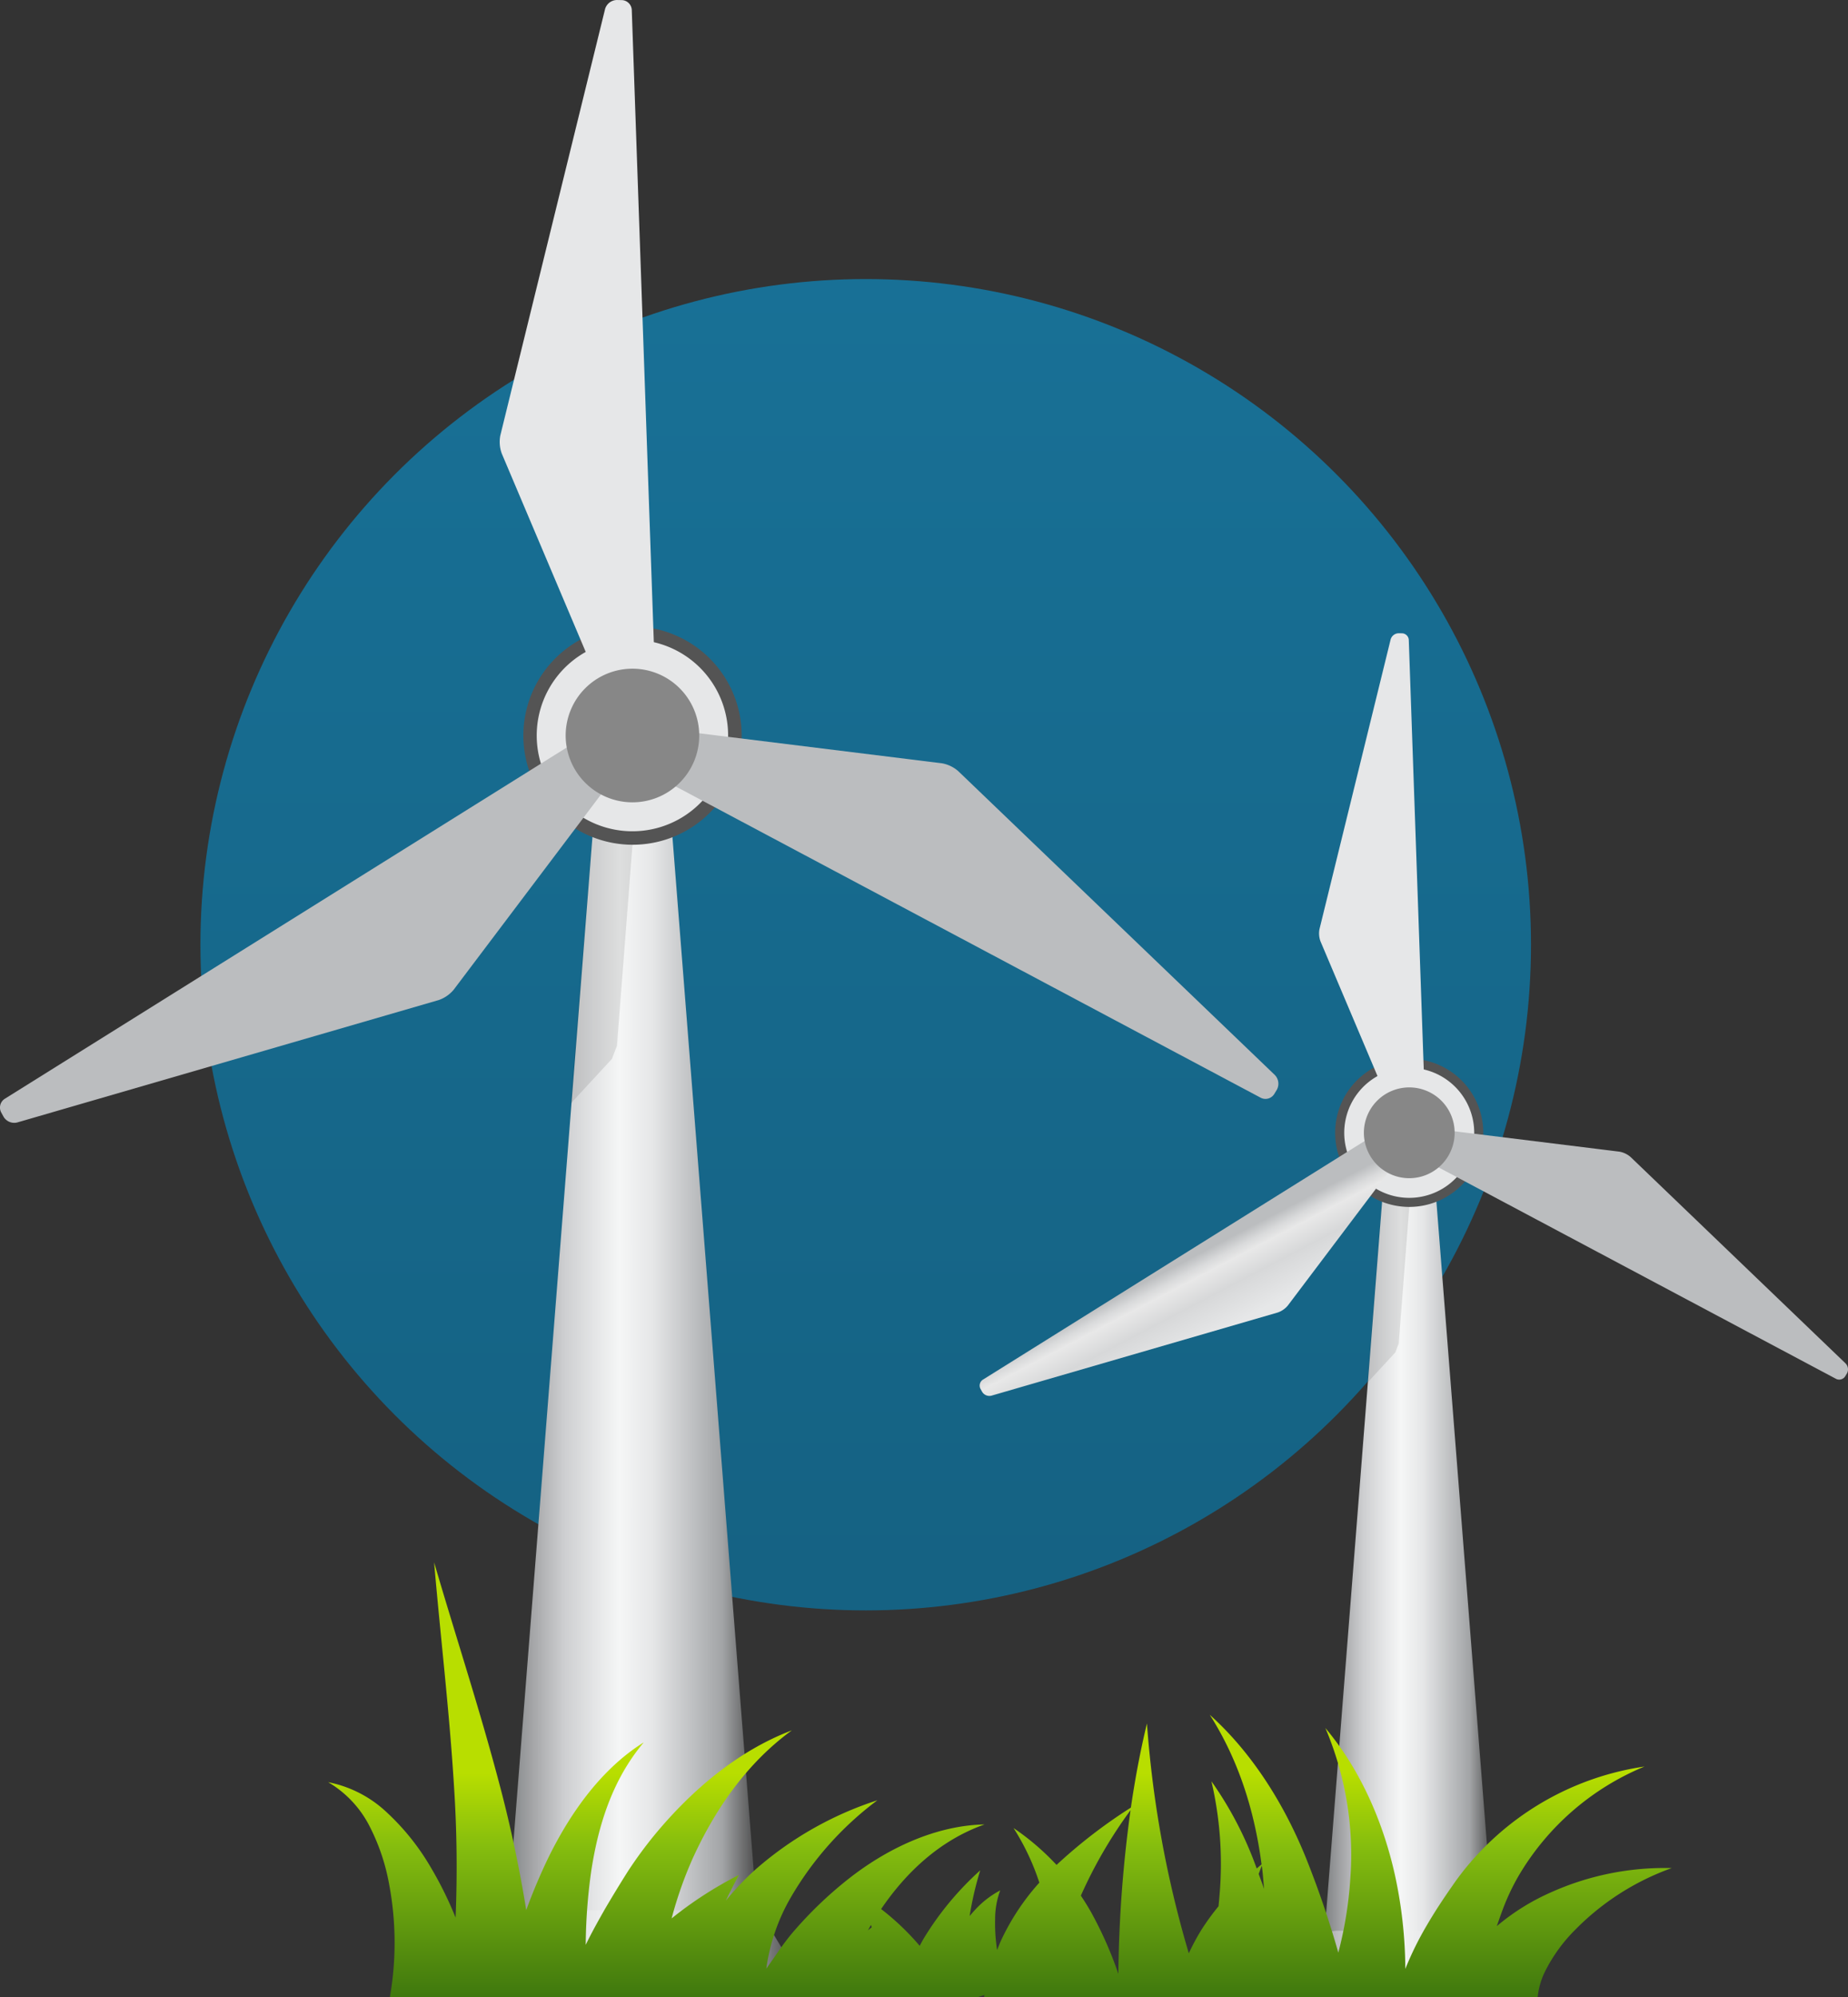
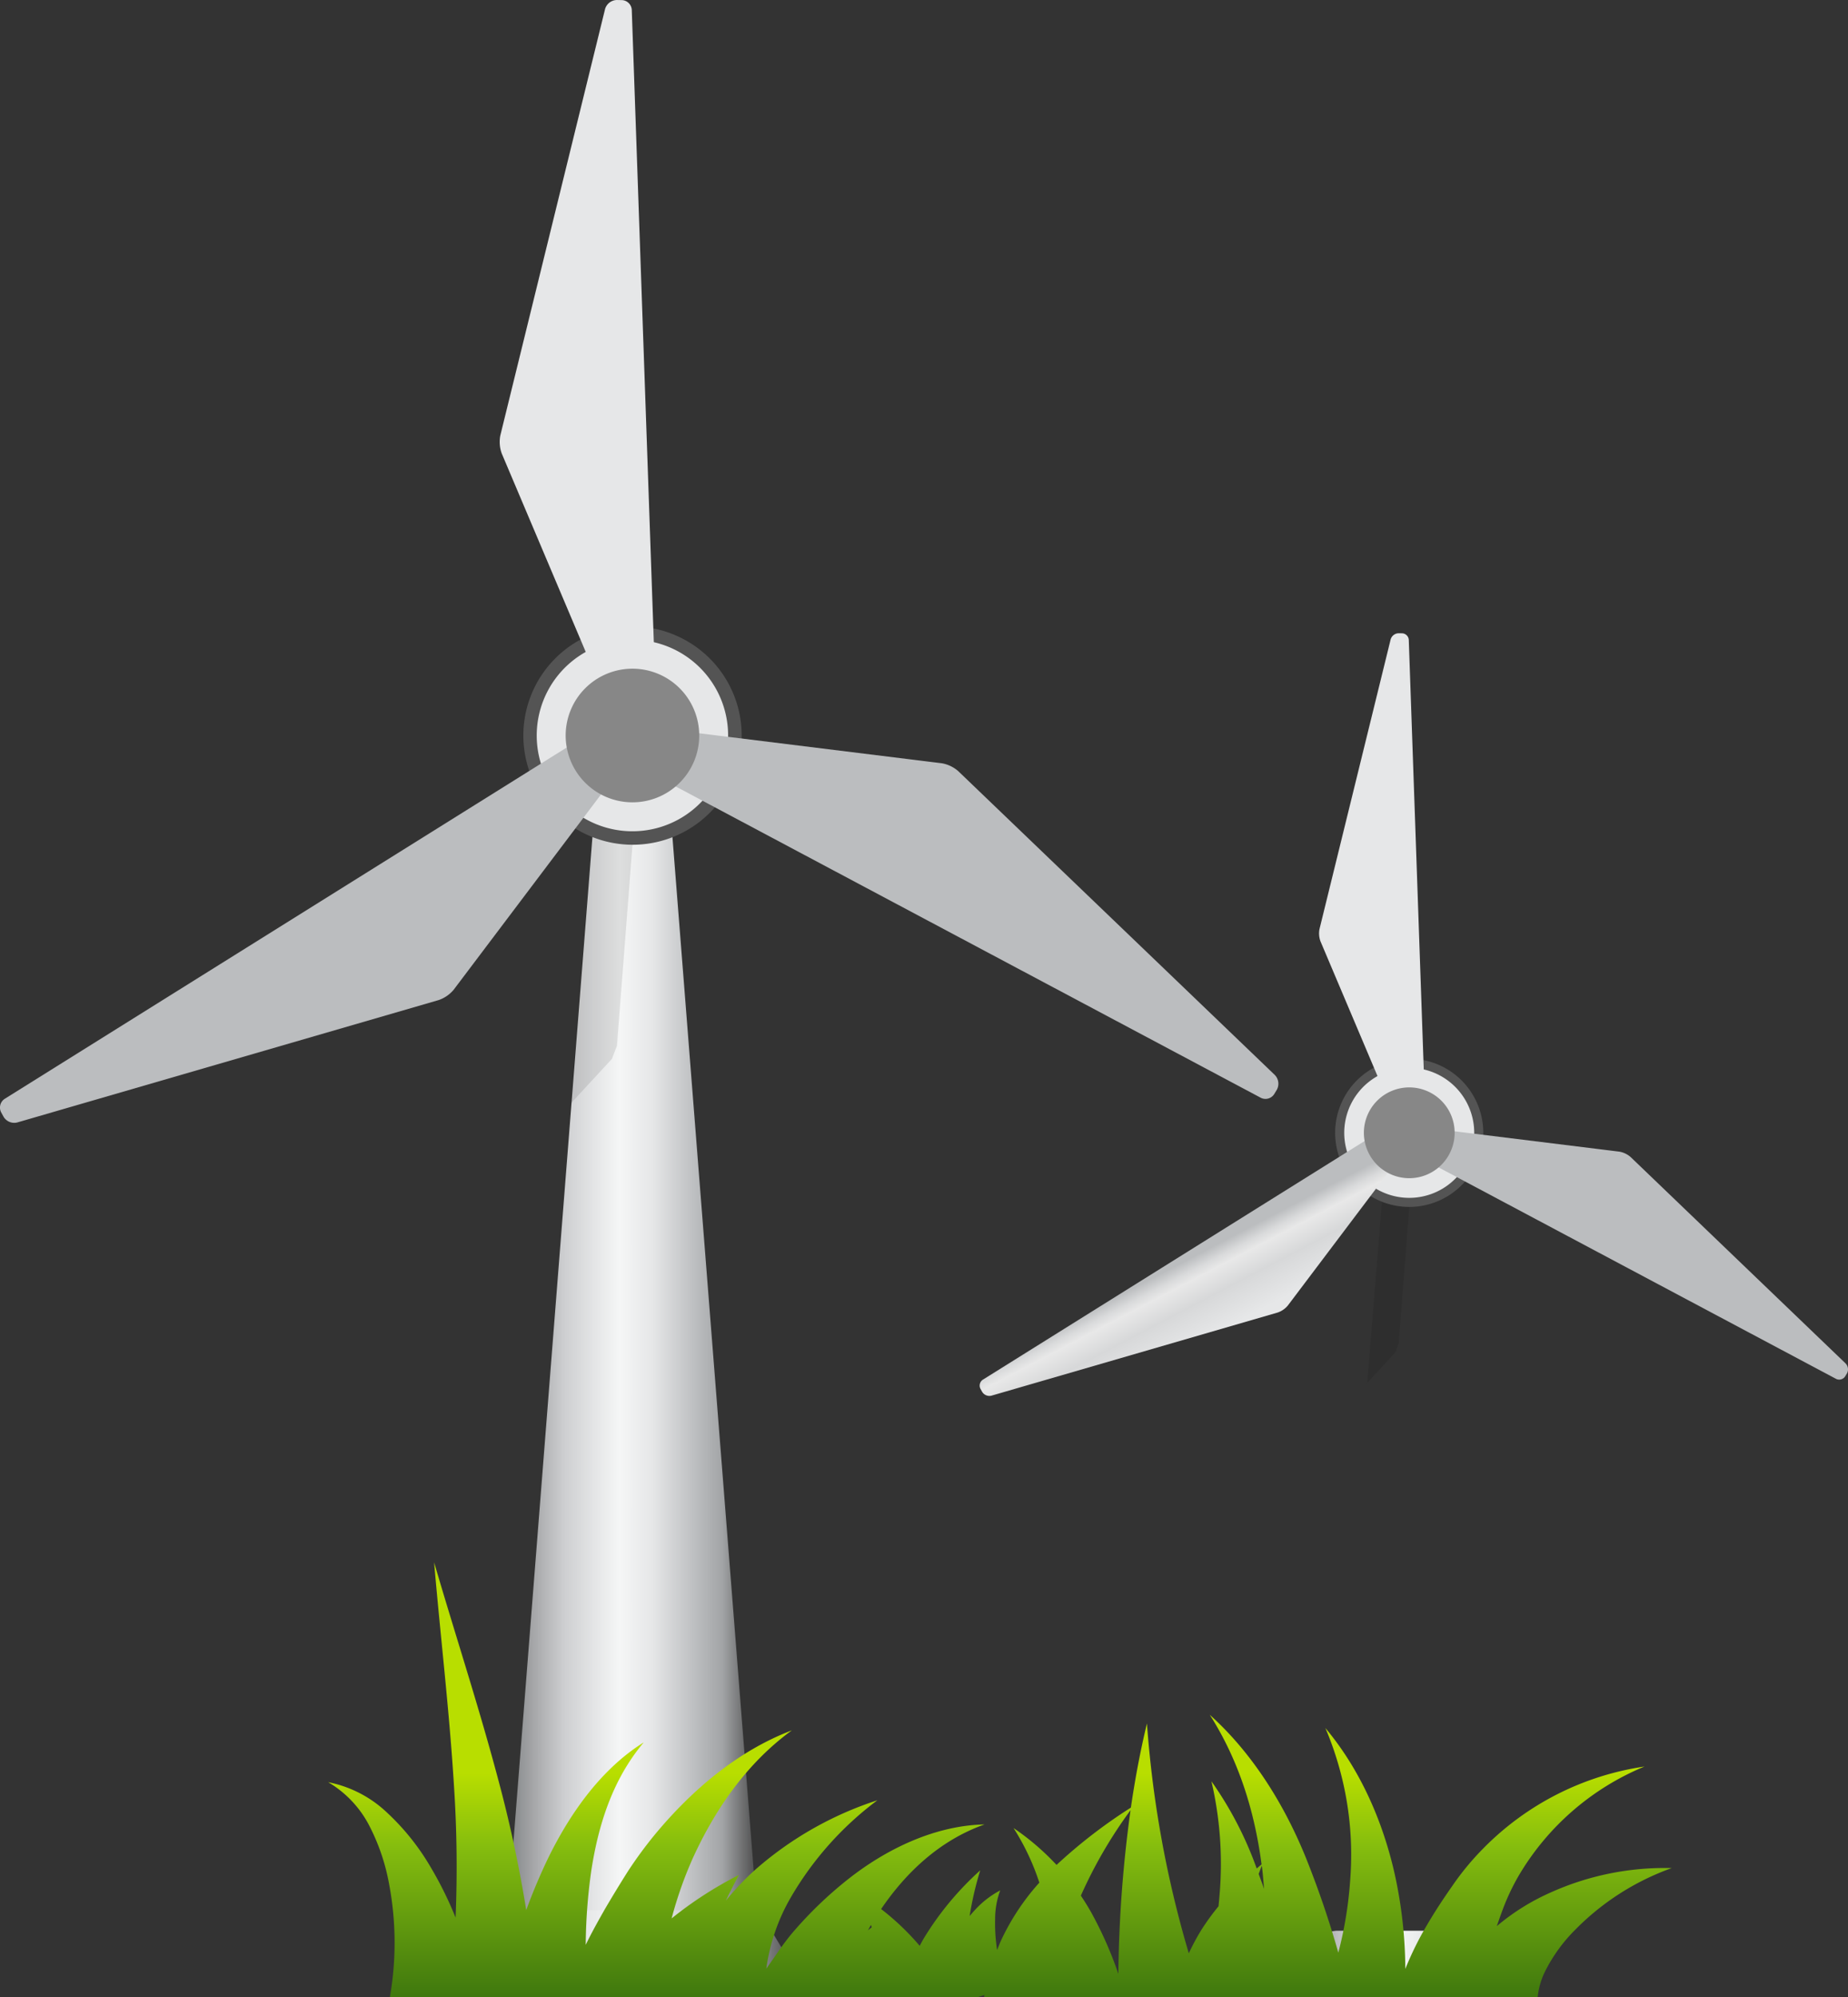
<svg xmlns="http://www.w3.org/2000/svg" xmlns:xlink="http://www.w3.org/1999/xlink" width="388.887" height="420.022" viewBox="0 0 388.887 420.022">
  <rect x="0" y="0" width="388.887" height="420.022" fill="#333333" stroke="none" />
  <defs>
    <linearGradient id="linear-gradient" x1="0.5" x2="0.5" y2="1" gradientUnits="objectBoundingBox">
      <stop offset="0" stop-color="#0d8bc1" />
      <stop offset="1" stop-color="#0876a5" />
    </linearGradient>
    <linearGradient id="linear-gradient-2" x1="0.003" y1="0.5" x2="1.013" y2="0.5" gradientUnits="objectBoundingBox">
      <stop offset="0" stop-color="#818385" />
      <stop offset="0.121" stop-color="#adaeb0" />
      <stop offset="0.224" stop-color="#cecfd1" />
      <stop offset="0.352" stop-color="#e6e7e8" />
      <stop offset="0.442" stop-color="#f5f6f6" />
      <stop offset="0.57" stop-color="#e6e7e8" />
      <stop offset="0.746" stop-color="#bbbdbf" />
      <stop offset="0.849" stop-color="#a2a4a6" />
      <stop offset="1" stop-color="#424242" />
    </linearGradient>
    <radialGradient id="radial-gradient" cx="0.5" cy="0.5" r="0.5" gradientTransform="matrix(0.922, 0.388, -0.388, 0.922, -0.79, -4.731)" gradientUnits="objectBoundingBox">
      <stop offset="0" stop-color="#e6e7e8" />
      <stop offset="1" stop-color="#545454" />
    </radialGradient>
    <linearGradient id="linear-gradient-3" x1="12.808" y1="-5.033" x2="12.685" y2="-5.524" gradientUnits="objectBoundingBox">
      <stop offset="0" stop-color="#e6e7e8" />
      <stop offset="1" stop-color="#bbbdbf" />
    </linearGradient>
    <linearGradient id="linear-gradient-4" x1="4.587" y1="-1.724" x2="4.425" y2="-1.921" gradientUnits="objectBoundingBox">
      <stop offset="0" stop-color="#e6e7e8" />
      <stop offset="0.449" stop-color="#d7d8d9" />
      <stop offset="0.739" stop-color="#e8e8e8" />
      <stop offset="0.849" stop-color="#d9dadb" />
      <stop offset="1" stop-color="#bbbdbf" />
    </linearGradient>
    <linearGradient id="linear-gradient-5" x1="-0.489" y1="7.033" x2="-0.648" y2="6.824" xlink:href="#linear-gradient-4" />
    <linearGradient id="linear-gradient-6" x1="-11.124" y1="-0.66" x2="-11.769" y2="-0.768" xlink:href="#linear-gradient-4" />
    <radialGradient id="radial-gradient-2" cx="0.528" cy="0.259" r="0.587" gradientTransform="matrix(0.922, 0.388, -0.388, 0.922, -1.53, -7.618)" gradientUnits="objectBoundingBox">
      <stop offset="0" stop-color="#e6e7e8" />
      <stop offset="1" stop-color="#878787" />
    </radialGradient>
    <linearGradient id="linear-gradient-7" x1="0.003" y1="0.5" x2="1.013" y2="0.5" xlink:href="#linear-gradient-2" />
    <radialGradient id="radial-gradient-3" cx="0.5" cy="0.5" r="0.5" gradientTransform="matrix(0.922, 0.388, -0.388, 0.922, -2.092, -7.312)" xlink:href="#radial-gradient" />
    <linearGradient id="linear-gradient-9" x1="19.345" y1="-10.182" x2="19.222" y2="-10.674" xlink:href="#linear-gradient-3" />
    <linearGradient id="linear-gradient-10" x1="6.602" y1="-4.234" x2="6.439" y2="-4.431" xlink:href="#linear-gradient-4" />
    <linearGradient id="linear-gradient-11" x1="-3.545" y1="11.172" x2="-3.704" y2="10.963" xlink:href="#linear-gradient-4" />
    <linearGradient id="linear-gradient-12" x1="-27.235" y1="-4.142" x2="-27.88" y2="-4.25" xlink:href="#linear-gradient-4" />
    <radialGradient id="radial-gradient-4" cx="0.528" cy="0.259" r="0.587" gradientTransform="matrix(0.922, 0.388, -0.388, 0.922, -3.66, -11.833)" xlink:href="#radial-gradient-2" />
    <linearGradient id="linear-gradient-13" x1="0.003" y1="0.5" x2="1.013" y2="0.5" xlink:href="#linear-gradient-2" />
    <linearGradient id="linear-gradient-14" x1="0.5" y1="0.483" x2="0.5" y2="1.072" gradientUnits="objectBoundingBox">
      <stop offset="0.004" stop-color="#b8de00" />
      <stop offset="0.29" stop-color="#85bd0e" />
      <stop offset="1" stop-color="#30690e" />
    </linearGradient>
  </defs>
  <g id="Group_6392" data-name="Group 6392" transform="translate(-727.823 -5448.309)">
-     <circle id="Ellipse_637" data-name="Ellipse 637" cx="140" cy="140" r="140" transform="translate(770 5507)" opacity="0.7" fill="url(#linear-gradient)" />
    <g id="wind_turbine" transform="translate(727.823 5448.309)">
      <g id="Group_6365" data-name="Group 6365">
        <g id="Group_6362" data-name="Group 6362">
          <g id="Group_6361" data-name="Group 6361" transform="translate(106.863 154.688)">
            <path id="Path_9616" data-name="Path 9616" d="M702.268,765.561c-.24-3.077-1.956-5.6-3.811-5.6h-6.74c-1.855,0-3.566,2.519-3.809,5.6l-19.027,241.88a5.118,5.118,0,0,0,5.174,5.6h42.067a5.121,5.121,0,0,0,5.174-5.6Z" transform="translate(-668.863 -759.965)" fill="url(#linear-gradient-2)" />
          </g>
          <path id="Path_9617" data-name="Path 9617" d="M719.731,864.579l8.693-9.408,1.064-2.766,3.96-51.2v-2.54l-8.22-1.977Z" transform="translate(-599.659 -632.465)" opacity="0.1" />
          <path id="Path_9618" data-name="Path 9618" d="M695.478,715.665a22.948,22.948,0,0,1,15.392-43.159,21.436,21.436,0,0,1,2.473.885,22.947,22.947,0,1,1-17.865,42.274Z" transform="translate(-571.323 -539.832)" fill="url(#radial-gradient)" />
          <path id="Path_9619" data-name="Path 9619" d="M731.741,708.205a20.138,20.138,0,1,1-13.652-24.993A20.137,20.137,0,0,1,731.741,708.205Z" transform="translate(-579.334 -547.844)" fill="url(#linear-gradient-3)" />
          <path id="Path_9620" data-name="Path 9620" d="M260.982,837.965a2.608,2.608,0,0,1-2.9-1.2l-.5-.912a2.189,2.189,0,0,1,.74-2.85L382.06,755.7a2.018,2.018,0,0,1,2.772.649l2.771,4.486a3.18,3.18,0,0,1-.151,3.324l-34.65,45.9a7.136,7.136,0,0,1-3.144,2.168Z" transform="translate(-257.334 -601.9)" fill="url(#linear-gradient-4)" />
          <path id="Path_9621" data-name="Path 9621" d="M911.739,827.846a2.641,2.641,0,0,1,.4,3.122l-.539.883a2.17,2.17,0,0,1-2.824.779l-128.819-68.5a2.027,2.027,0,0,1-.831-2.73l2.5-4.645a3.19,3.19,0,0,1,2.949-1.532l57.082,7.057a7.093,7.093,0,0,1,3.447,1.649Z" transform="translate(-643.459 -601.752)" fill="url(#linear-gradient-5)" />
          <path id="Path_9622" data-name="Path 9622" d="M684.428,166.163a2.626,2.626,0,0,1,2.5-1.9l1.035.019a2.174,2.174,0,0,1,2.084,2.058l5.088,145.819a2.018,2.018,0,0,1-1.948,2.077l-5.273.156a3.173,3.173,0,0,1-2.8-1.792l-22.426-52.953a7.113,7.113,0,0,1-.3-3.816Z" transform="translate(-557.099 -164.26)" fill="url(#linear-gradient-6)" />
          <path id="Path_9623" data-name="Path 9623" d="M742.72,725.351a14.053,14.053,0,1,1-7.5-18.414A14.054,14.054,0,0,1,742.72,725.351Z" transform="translate(-596.681 -565.202)" fill="url(#radial-gradient-2)" />
          <path id="Path_9624" data-name="Path 9624" d="M640.667,1722.42c-.792,1.325-.182,2.408,1.363,2.408h63.853c1.543,0,2.156-1.084,1.363-2.408l-5.193-8.647a5.521,5.521,0,0,0-4.259-2.4H650.116a5.524,5.524,0,0,0-4.256,2.4Z" transform="translate(-540.869 -1309.629)" fill="url(#linear-gradient-7)" />
        </g>
        <g id="Group_6364" data-name="Group 6364" transform="translate(206.158 133.183)">
          <g id="Group_6363" data-name="Group 6363" transform="translate(72.722 105.064)">
-             <path id="Path_9625" data-name="Path 9625" d="M1354,1087.357c-.24-3.084-1.474-5.6-2.733-5.6h-4.577c-1.256,0-2.486,2.519-2.727,5.6l-12.643,160.7a5.119,5.119,0,0,0,5.177,5.6h24.967a5.12,5.12,0,0,0,5.174-5.6Z" transform="translate(-1331.304 -1081.754)" fill="url(#linear-gradient-2)" />
-           </g>
+             </g>
          <path id="Path_9626" data-name="Path 9626" d="M1365.33,1152.832l5.9-6.393.722-1.87,2.693-34.775v-1.734l-5.583-1.33Z" transform="translate(-1283.772 -995.18)" opacity="0.1" />
          <path id="Path_9627" data-name="Path 9627" d="M1348.856,1051.669a15.585,15.585,0,0,1,10.455-29.311,14.839,14.839,0,0,1,1.678.6,15.584,15.584,0,0,1-10.458,29.307A12.78,12.78,0,0,1,1348.856,1051.669Z" transform="translate(-1264.525 -932.246)" fill="url(#radial-gradient-3)" />
          <path id="Path_9628" data-name="Path 9628" d="M1373.494,1046.611a13.677,13.677,0,1,1-9.27-16.976A13.686,13.686,0,0,1,1373.494,1046.611Z" transform="translate(-1269.973 -937.692)" fill="url(#linear-gradient-9)" />
          <path id="Path_9629" data-name="Path 9629" d="M1053.724,1134.748a1.785,1.785,0,0,1-1.964-.824l-.341-.616a1.478,1.478,0,0,1,.506-1.928l84.046-52.51a1.367,1.367,0,0,1,1.879.435l1.883,3.051a2.156,2.156,0,0,1-.1,2.259l-23.533,31.172a4.8,4.8,0,0,1-2.136,1.473Z" transform="translate(-1051.249 -974.4)" fill="url(#linear-gradient-10)" />
          <path id="Path_9630" data-name="Path 9630" d="M1495.753,1127.879a1.79,1.79,0,0,1,.273,2.116l-.37.6a1.483,1.483,0,0,1-1.915.526l-87.5-46.525a1.374,1.374,0,0,1-.565-1.85l1.7-3.174a2.163,2.163,0,0,1,2-1.026l38.776,4.791a4.908,4.908,0,0,1,2.344,1.116Z" transform="translate(-1313.526 -974.309)" fill="url(#linear-gradient-11)" />
          <path id="Path_9631" data-name="Path 9631" d="M1341.351,678.44a1.785,1.785,0,0,1,1.7-1.288l.7.01a1.468,1.468,0,0,1,1.415,1.386l3.457,99.054a1.377,1.377,0,0,1-1.321,1.414l-3.587.11a2.169,2.169,0,0,1-1.9-1.22l-15.233-35.971a4.793,4.793,0,0,1-.2-2.59Z" transform="translate(-1254.865 -677.151)" fill="url(#linear-gradient-12)" />
          <path id="Path_9632" data-name="Path 9632" d="M1380.949,1058.229a9.548,9.548,0,1,1-5.093-12.513A9.534,9.534,0,0,1,1380.949,1058.229Z" transform="translate(-1281.751 -949.455)" fill="url(#radial-gradient-4)" />
          <path id="Path_9633" data-name="Path 9633" d="M1313.091,1734.728c-.792,1.325-.182,2.409,1.364,2.409h41.57c1.542,0,2.155-1.084,1.36-2.409l-2.6-4.323a5.5,5.5,0,0,0-4.255-2.408h-30.587a5.475,5.475,0,0,0-4.252,2.408Z" transform="translate(-1244.841 -1455.12)" fill="url(#linear-gradient-13)" />
        </g>
        <path id="Path_9634" data-name="Path 9634" d="M532.086,1485.318a43.378,43.378,0,0,1,4.022,11.952,66.375,66.375,0,0,1,.172,23.831h55.973v-.039l.146.039h22.958a.211.211,0,0,0-.006-.046l.065.046h44.631l1.332-.442c-.021.149-.034.292-.06.442h116.5a15.712,15.712,0,0,1,1.513-5.317,33.6,33.6,0,0,1,6.362-8.822,53.921,53.921,0,0,1,20.339-13,58.536,58.536,0,0,0-25.617,5.194,46.858,46.858,0,0,0-11.2,7.018c.337-.967.675-1.941,1.039-2.921a47.049,47.049,0,0,1,3.532-7.621,55.079,55.079,0,0,1,26.516-23.026,59.689,59.689,0,0,0-33.949,17.242,56.925,56.925,0,0,0-6.5,7.868c-1.837,2.622-3.642,5.343-5.333,8.238a66.923,66.923,0,0,0-4.554,9.218,94.481,94.481,0,0,0-2.191-19.761c-2.555-11.478-7.437-22.339-14.636-30.914a67.992,67.992,0,0,1,5.246,31.726,81.92,81.92,0,0,1-2.519,15.522,201.128,201.128,0,0,0-6.953-20.274c-4.629-11.3-11.341-21.89-20.105-29.758,6.219,9.738,9.477,20.56,10.906,31.485-.351.266-.682.571-1.026.844a75.9,75.9,0,0,0-9.523-18.333,76.315,76.315,0,0,1,1.717,23.812c-.062.824-.14,1.649-.224,2.474a50.894,50.894,0,0,0-3.592,4.94,47.3,47.3,0,0,0-2.663,4.953,227.29,227.29,0,0,1-8.806-48.344c-1.41,5.817-2.507,11.731-3.382,17.7a108.279,108.279,0,0,0-15.645,12.056,52.988,52.988,0,0,0-9.049-7.758,50.194,50.194,0,0,1,5.433,11.49c-.092.1-.188.195-.279.3a49.368,49.368,0,0,0-7.8,11.893c-.292.636-.542,1.311-.8,1.967-.019-.136-.055-.266-.071-.4a35.8,35.8,0,0,1-.357-6.037,17.344,17.344,0,0,1,1.071-6.1,19.451,19.451,0,0,0-5.372,4.181c-.367.383-.7.8-1.061,1.207a69.656,69.656,0,0,1,2.224-9.6,63.787,63.787,0,0,0-11.9,14.347c-.292.5-.558,1.019-.838,1.532-.055-.065-.112-.137-.162-.2a53.4,53.4,0,0,0-7.953-7.543c5.193-7.634,12.3-14.451,21.767-17.794-10.166.208-20.4,4.934-28.8,11.581a83.733,83.733,0,0,0-11.679,11.27c-2,2.382-3.509,4.759-4.947,6.771-.169.247-.333.461-.5.714a40.98,40.98,0,0,1,5.16-15A68.343,68.343,0,0,1,638.87,1479.7a73.07,73.07,0,0,0-25.474,14.405,56.554,56.554,0,0,0-6.4,6.686c.864-1.8,1.772-3.6,2.728-5.375a80.461,80.461,0,0,0-14.1,9.089.433.433,0,0,1-.052.046,83.009,83.009,0,0,1,4.408-12.562c4.635-10.186,11.277-19.988,20.891-26.993-11.179,4.239-20.943,12.4-28.872,21.974a88.1,88.1,0,0,0-5.593,7.621c-1.782,2.811-3.207,5.168-4.812,7.887-1.394,2.454-2.8,4.947-4.1,7.628a115.683,115.683,0,0,1,1.165-15.554c1.461-9.537,4.415-19.145,11.043-27.019-8.751,5.453-15.308,14.567-20.014,24.117a119.651,119.651,0,0,0-4.713,11.153,270.477,270.477,0,0,0-5.891-27.441c-4.113-15.489-9.055-30.485-13.493-45.7,1.351,15.781,3.246,31.576,4.191,47.2a257.563,257.563,0,0,1,.328,27.519,77.068,77.068,0,0,0-5.245-10.608,50.015,50.015,0,0,0-9.1-11.4A24.928,24.928,0,0,0,523.3,1475.9,22.673,22.673,0,0,1,532.086,1485.318Zm187.673,8.167c.022.156.052.312.071.461.185,1.467.279,2.941.416,4.408a.44.44,0,0,1-.015-.045c-.346-1.045-.745-2.071-1.121-3.116C719.33,1494.627,719.525,1494.056,719.758,1493.484Zm-27.613-11.7a267.689,267.689,0,0,0-2.561,34.439,80.842,80.842,0,0,0-5.726-12.951c-.675-1.207-1.409-2.369-2.168-3.512A96.219,96.219,0,0,1,692.145,1481.786Zm-54.622,24.137c.046.169.107.338.153.5-.266.2-.522.415-.785.623C637.1,1506.676,637.305,1506.294,637.522,1505.923Z" transform="translate(-454.237 -1101.078)" fill="url(#linear-gradient-14)" />
      </g>
    </g>
  </g>
</svg>